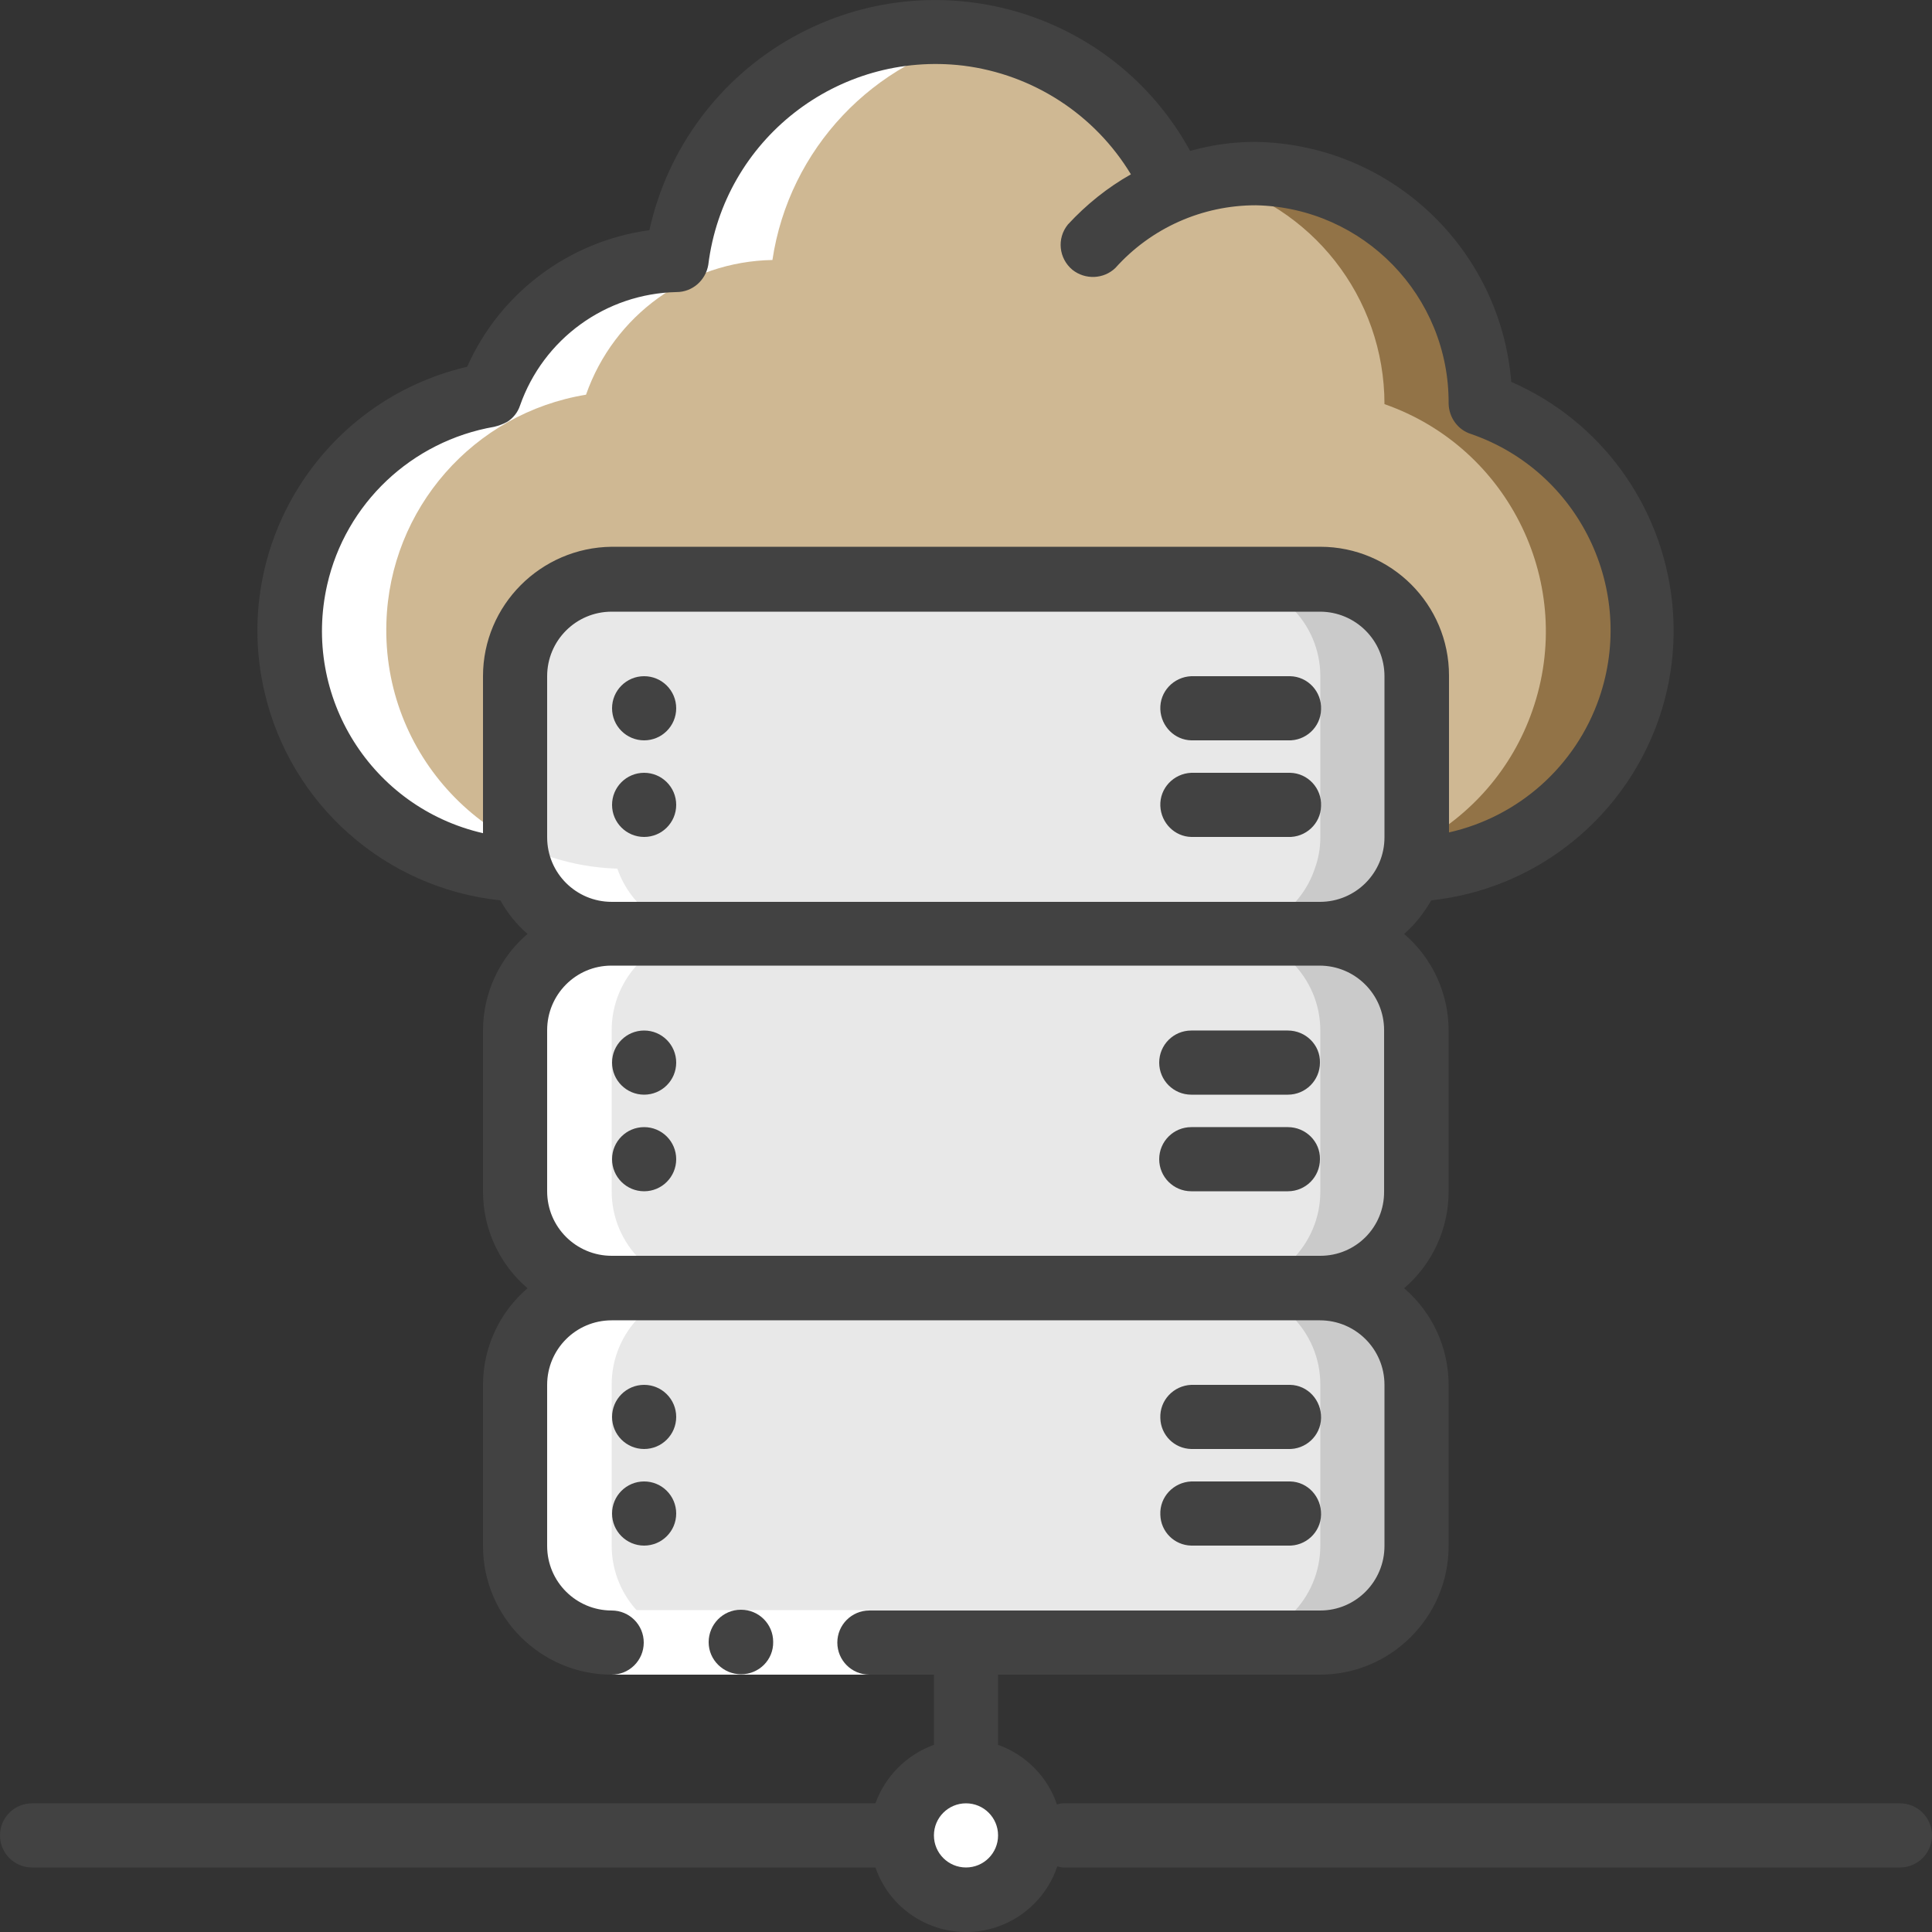
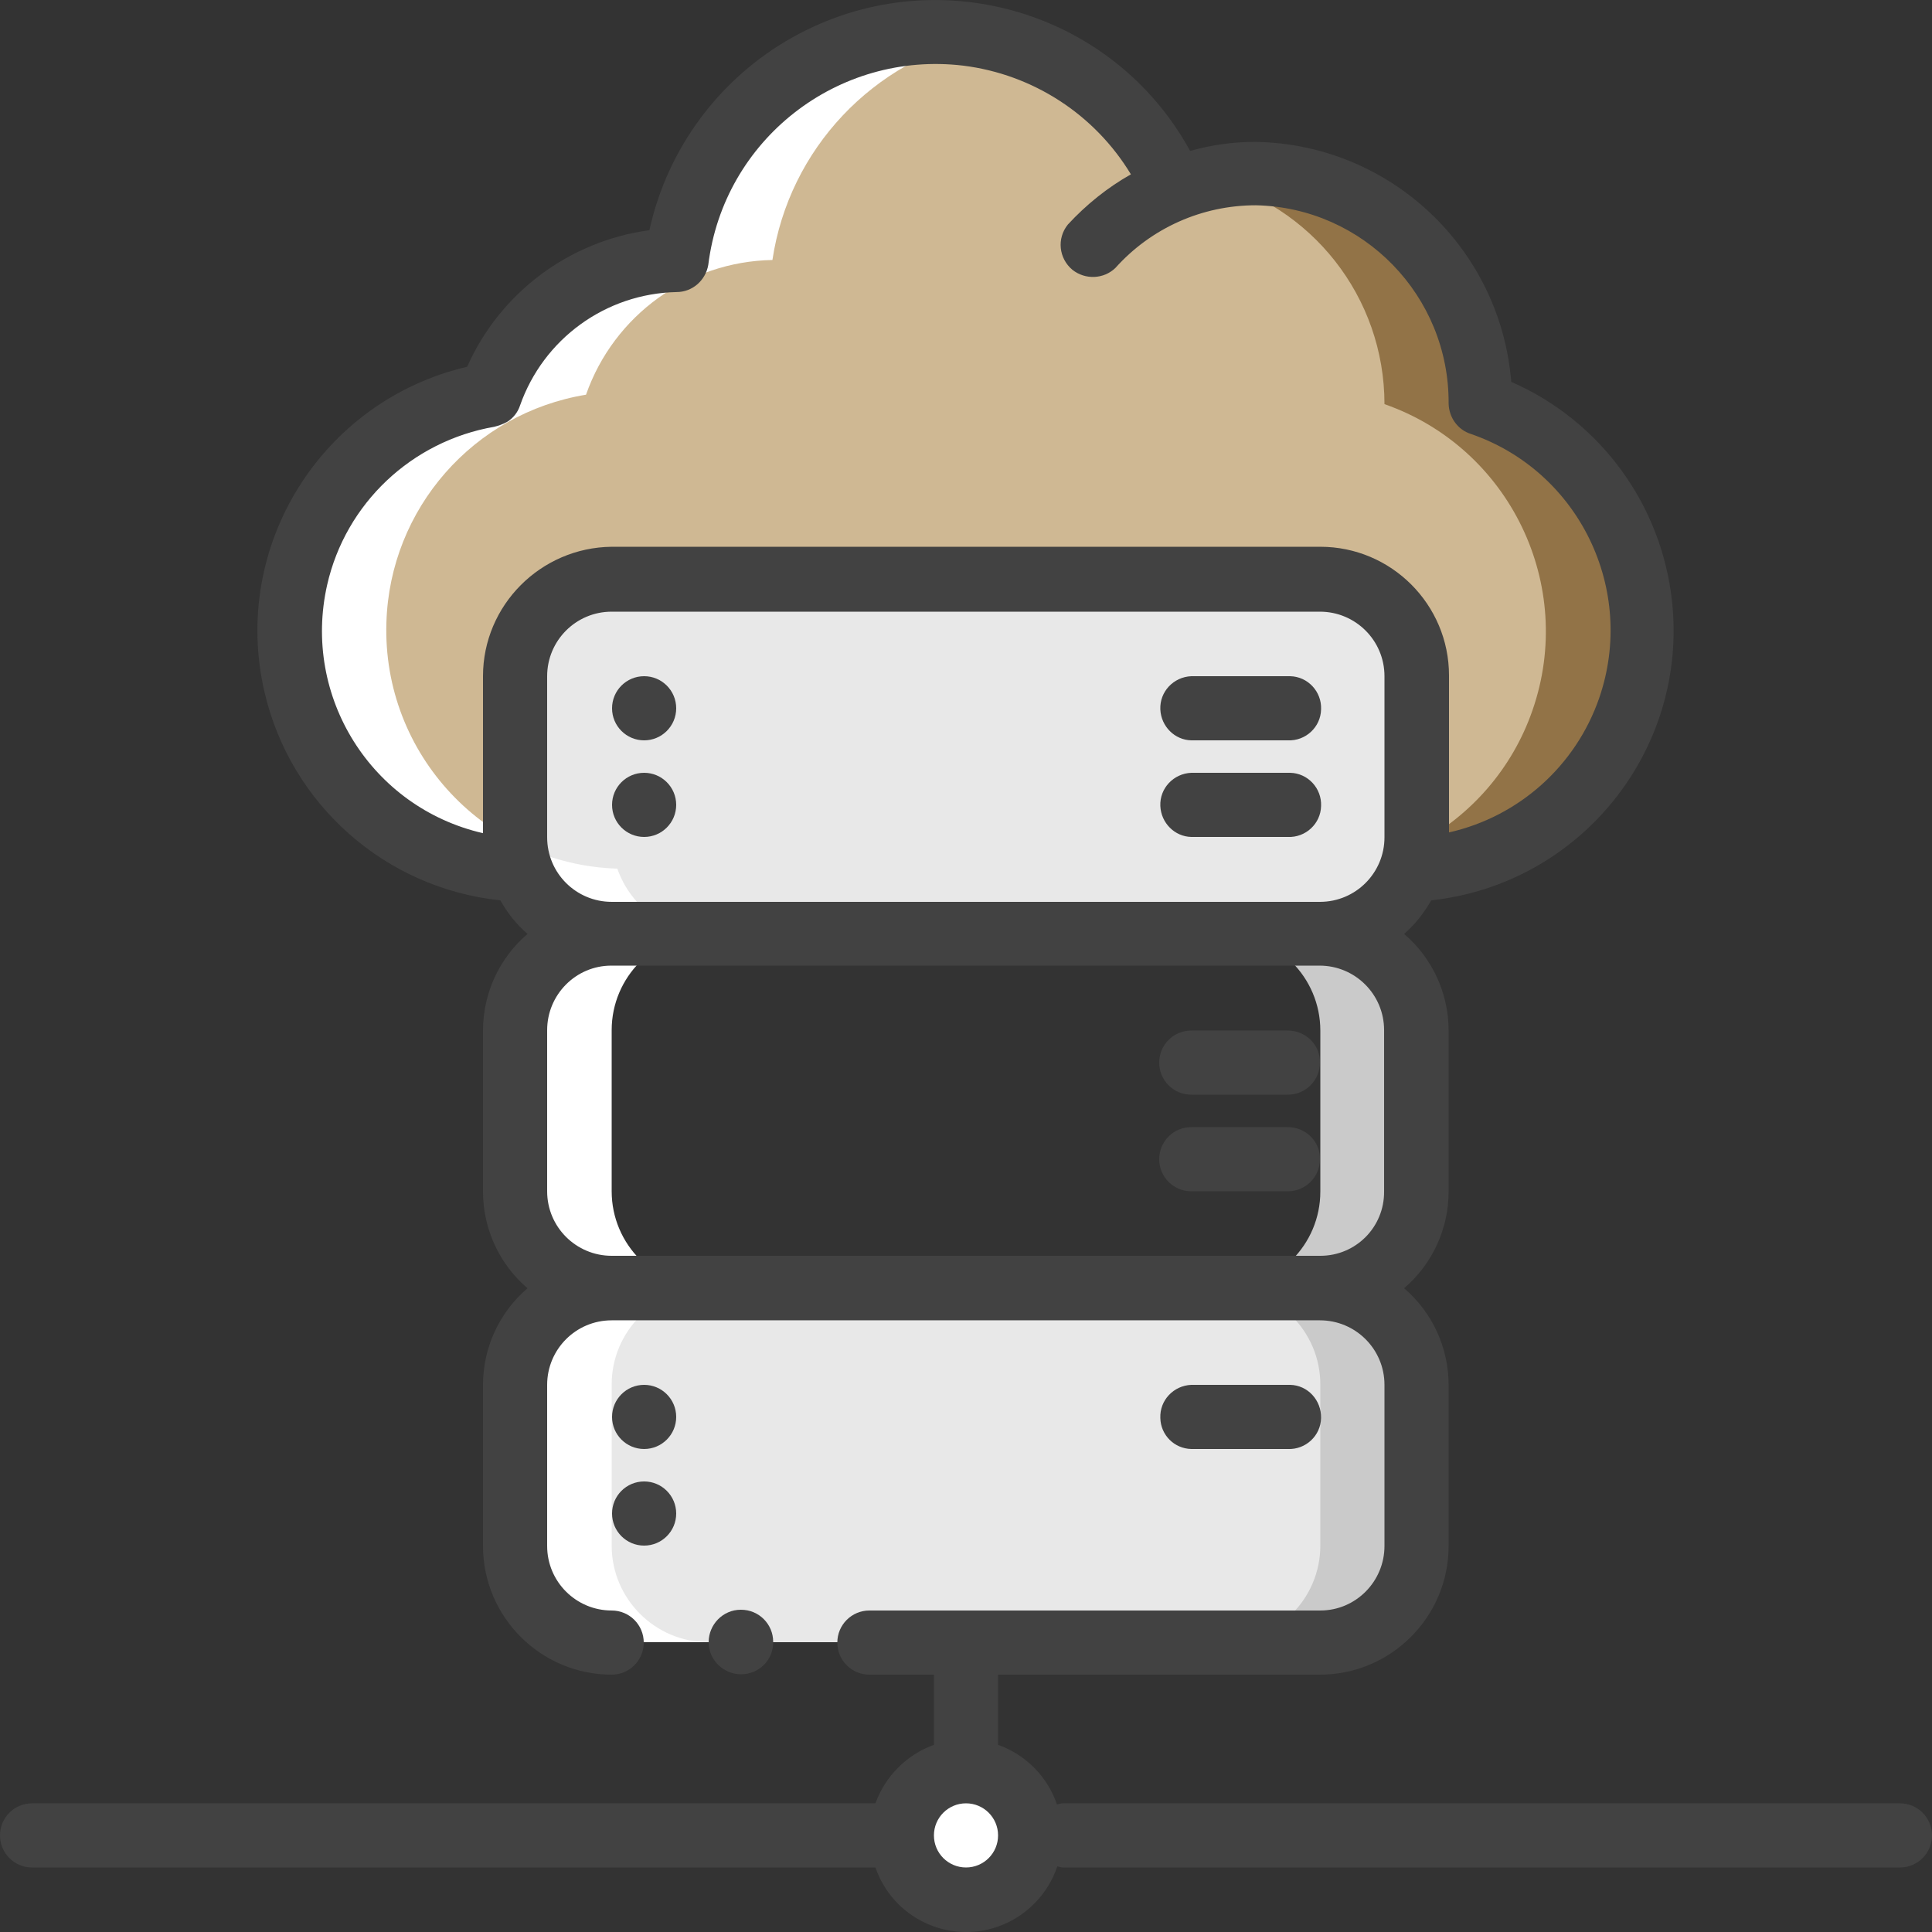
<svg xmlns="http://www.w3.org/2000/svg" enable-background="new 0 0 512 512" viewBox="0 0 512 512">
  <rect x="0" y="0" width="512" height="512" fill="#333333" stroke="none" />
  <path d="m435.2 167.3c.5 34.3-26.9 62.5-61.3 63.1 1-2.7 1.6-5.6 1.5-8.4v-42.7c0-14.1-11.5-25.6-25.6-25.6h-187.7c-14.1 0-25.6 11.5-25.6 25.6v42.7c0 2.9.5 5.7 1.5 8.4-34.9-1.1-62.3-30.3-61.2-65.2.9-30.2 23.1-55.5 52.9-60.4 3.7-10.2 10.3-19.1 19-25.6 8.8-6.5 19.5-10 30.4-10.1 5.1-34.3 34.3-59.9 69-60.4 27.4.2 52.1 16.5 63.2 41.6 6.8-2.7 14.1-4.1 21.4-4.1 33.3.6 59.9 27.8 59.6 61.1 25.9 8.6 43.1 32.8 42.9 60z" fill="#cfb893" />
  <path d="m392.5 107.1c.2-33.3-26.4-60.5-59.7-61.1-4.3 0-8.6.5-12.7 1.5 27.5 6.7 46.8 31.3 46.8 59.6 33.2 11.6 50.8 48 39.2 81.2-5.3 15.3-16.3 28-30.7 35.5-.1 2.2-.6 4.4-1.4 6.5 34.3-.5 61.7-28.7 61.3-63.1.1-27.1-17.1-51.3-42.8-60.1z" fill="#927347" />
  <path d="m375.5 179.2v42.7c0 2.9-.5 5.7-1.5 8.4-3.5 10.3-13.2 17.2-24.1 17.2h-187.8c-10.9 0-20.5-6.9-24.1-17.2-1-2.7-1.6-5.6-1.5-8.4v-42.7c0-14.1 11.5-25.6 25.6-25.6h187.7c14.2 0 25.7 11.5 25.7 25.6z" fill="#e8e8e8" />
-   <path d="m349.9 153.6h-25.6c14.1 0 25.6 11.5 25.6 25.6v42.7c0 2.9-.5 5.7-1.5 8.4-3.5 10.3-13.2 17.2-24.1 17.2h25.6c10.9 0 20.5-6.9 24.1-17.2 1-2.7 1.6-5.6 1.5-8.4v-42.7c0-14.1-11.5-25.6-25.6-25.6z" fill="#cacaca" />
-   <path d="m162.1 247.5h187.7c14.1 0 25.6 11.5 25.6 25.6v42.7c0 14.1-11.5 25.6-25.6 25.6h-187.7c-14.1 0-25.6-11.5-25.6-25.6v-42.7c0-14.2 11.5-25.6 25.6-25.6z" fill="#e8e8e8" />
  <path d="m349.9 247.5h-25.6c14.1 0 25.6 11.5 25.6 25.6v42.7c0 14.1-11.5 25.6-25.6 25.6h25.6c14.1 0 25.6-11.5 25.6-25.6v-42.7c0-14.2-11.5-25.6-25.6-25.6z" fill="#cacaca" />
  <path d="m162.1 341.3h187.7c14.1 0 25.6 11.5 25.6 25.6v42.7c0 14.1-11.5 25.6-25.6 25.6h-187.7c-14.1 0-25.6-11.5-25.6-25.6v-42.7c0-14.1 11.5-25.6 25.6-25.6z" fill="#e8e8e8" />
  <path d="m349.9 341.3h-25.6c14.1 0 25.6 11.5 25.6 25.6v42.7c0 14.1-11.5 25.6-25.6 25.6h25.6c14.1 0 25.6-11.5 25.6-25.6v-42.7c0-14.1-11.5-25.6-25.6-25.6z" fill="#cacaca" />
  <circle cx="256" cy="486.4" fill="#e8edfc" r="17.1" />
  <path d="m256 469.3c-9.4-.1-17.1 7.5-17.2 17-.1 9.4 7.5 17.1 17 17.2 5 0 9.7-2.1 13-5.9-5.7-6.4-5.7-16 0-22.4-3.2-3.7-7.9-5.8-12.8-5.9z" fill="#fff" />
  <path d="m136.5 366.9v42.7c0 14.1 11.5 25.6 25.6 25.6h25.6c-14.1 0-25.6-11.5-25.6-25.6v-42.7c0-14.1 11.5-25.6 25.6-25.6-14.1 0-25.6-11.5-25.6-25.6v-42.7c0-14.1 11.5-25.6 25.6-25.6-10.9 0-20.5-6.9-24.1-17.2-34.9-1.1-62.3-30.3-61.2-65.2.9-30.2 23.1-55.5 52.9-60.4 7.4-21.1 27.1-35.3 49.4-35.7 4.4-29.4 26.7-53 55.8-59.2-4.1-.8-8.3-1.2-12.5-1.3-34.6.6-63.8 26.3-68.8 60.6-22.3.4-42 14.7-49.4 35.8-34.5 5.6-57.8 38.2-52.1 72.6 4.9 29.8 30.2 52 60.4 52.9 3.5 10.3 13.2 17.2 24.1 17.2-14.1 0-25.6 11.5-25.6 25.6v42.7c0 14.1 11.5 25.6 25.6 25.6-14.2 0-25.6 11.4-25.7 25.5z" fill="#fff" />
  <circle cx="170.7" cy="187.7" fill="#424242" r="8.5" />
  <circle cx="170.7" cy="213.3" fill="#424242" r="8.5" />
-   <circle cx="170.7" cy="281.6" fill="#424242" r="8.5" />
-   <circle cx="170.7" cy="307.2" fill="#424242" r="8.5" />
-   <path d="m162.1 426.7h68.3v17.1h-68.3z" fill="#fff" />
+   <path d="m162.1 426.7h68.3h-68.3z" fill="#fff" />
  <g fill="#424242">
    <circle cx="170.7" cy="375.5" r="8.5" />
    <circle cx="170.7" cy="401.1" r="8.5" />
    <path d="m341.3 179.2h-25.6c-4.7.2-8.4 4.1-8.2 8.8.2 4.5 3.8 8.1 8.2 8.2h25.6c4.7.2 8.7-3.5 8.8-8.2.2-4.7-3.5-8.7-8.2-8.8-.2 0-.4 0-.6 0z" />
    <path d="m341.3 204.8h-25.6c-4.7.2-8.4 4.1-8.2 8.8.2 4.5 3.8 8.1 8.2 8.2h25.6c4.7.2 8.7-3.5 8.8-8.2.2-4.7-3.5-8.7-8.2-8.8-.2 0-.4 0-.6 0z" />
    <path d="m341.3 273.1h-25.6c-4.7 0-8.5 3.8-8.5 8.5s3.8 8.5 8.5 8.5h25.6c4.7 0 8.5-3.8 8.5-8.5.1-4.7-3.8-8.5-8.5-8.5z" />
    <path d="m341.3 298.7h-25.6c-4.7 0-8.5 3.8-8.5 8.5s3.8 8.5 8.5 8.5h25.6c4.7 0 8.5-3.8 8.5-8.5.1-4.7-3.8-8.5-8.5-8.5z" />
    <path d="m196.4 443.7c-4.7 0-8.6-3.8-8.6-8.5s3.8-8.6 8.5-8.6h.1c4.7 0 8.5 3.8 8.5 8.5.1 4.8-3.8 8.6-8.5 8.6z" />
    <path d="m315.7 384h25.6c4.7.2 8.7-3.5 8.8-8.2s-3.5-8.7-8.2-8.8c-.2 0-.4 0-.6 0h-25.6c-4.7.2-8.4 4.1-8.2 8.8.1 4.5 3.7 8.1 8.2 8.2z" />
-     <path d="m315.7 409.6h25.6c4.7.2 8.7-3.5 8.8-8.2s-3.5-8.7-8.2-8.8c-.2 0-.4 0-.6 0h-25.6c-4.7.2-8.4 4.1-8.2 8.8.1 4.5 3.7 8.1 8.2 8.2z" />
    <path d="m503.5 477.9h-221.9c-.5 0-1 .2-1.5.3-2.5-7.4-8.3-13.2-15.6-15.8v-18.6h85.3c18.8 0 34.1-15.3 34.1-34.1v-42.7c0-9.8-4.3-19.2-11.8-25.6 7.5-6.4 11.8-15.8 11.8-25.6v-42.7c0-9.8-4.3-19.2-11.8-25.6 2.9-2.5 5.3-5.6 7.2-8.9 39.5-4.3 68.1-39.8 63.8-79.3-2.8-25.6-19-47.8-42.6-58.1-2.9-35.5-32.2-63.1-67.9-63.6-5.8 0-11.6.8-17.2 2.4-20.6-37.6-67.8-51-105.2-30.2-19.4 10.8-33.3 29.4-38.1 51.2-21.3 2.9-39.6 16.6-48.3 36.2-38.6 9-62.7 47.6-53.7 86.2 6.9 29.8 32 52 62.5 55.2 1.9 3.4 4.3 6.4 7.2 8.9-7.5 6.4-11.8 15.8-11.8 25.6v42.7c0 9.8 4.3 19.2 11.8 25.6-7.5 6.4-11.8 15.8-11.8 25.6v42.7c0 18.8 15.3 34.1 34.1 34.1 4.7 0 8.5-3.8 8.5-8.5s-3.8-8.5-8.5-8.5c-9.4 0-17.1-7.6-17.1-17.1v-42.7c0-9.4 7.6-17.1 17.1-17.1h187.7c9.4 0 17.1 7.6 17.1 17.1v42.7c0 9.4-7.6 17.1-17 17.1h-119.5c-4.7 0-8.5 3.8-8.5 8.5s3.8 8.5 8.5 8.5h17.1v18.6c-7.2 2.6-12.9 8.3-15.5 15.5h-223.5c-4.7 0-8.5 3.8-8.5 8.5s3.8 8.5 8.5 8.5h223.5c4.6 13.3 19.1 20.3 32.4 15.7 7.4-2.6 13.3-8.5 15.8-16 .5.1 1 .3 1.5.3h221.8c4.7 0 8.5-3.8 8.5-8.5s-3.8-8.5-8.5-8.5zm-136.6-256c0 9.4-7.6 17.1-17.1 17.1h-187.7c-9.4 0-17.1-7.6-17.1-17.1v-42.7c0-9.4 7.6-17.1 17.1-17.1h187.7c9.4 0 17.1 7.6 17.1 17.1zm-238.9-42.7v41.6c-29.6-6.8-48-36.2-41.3-65.8 4.9-21.6 22.4-38.1 44.3-41.9 1.2-.3 2.3-.7 3.4-1.3 1.6-1 2.8-2.5 3.4-4.3 6.2-17.7 22.7-29.7 41.5-30.1 4.2 0 7.7-3.1 8.4-7.2 4.1-33.2 34.3-56.8 67.6-52.8 18.4 2.3 34.8 12.9 44.4 28.8-6.2 3.5-11.8 8-16.7 13.3-3 3.7-2.4 9 1.2 12 3.4 2.7 8.3 2.5 11.4-.5 9.5-10.6 23-16.6 37.2-16.6 28.6.6 51.3 24.1 51.1 52.6.1 3.6 2.4 6.9 5.9 8 28.7 9.9 43.9 41.3 34 70-6.2 17.9-21.2 31.4-39.8 35.6v-41.6c0-18.8-15.3-34.1-34.1-34.1h-187.8c-18.8.2-34.1 15.5-34.1 34.3zm221.9 153.6h-187.8c-9.4 0-17.1-7.6-17.1-17.1v-42.7c0-9.4 7.6-17.1 17-17.1h187.7c9.4 0 17.1 7.6 17.1 17.1v42.7c.1 9.5-7.5 17.1-16.9 17.1zm-93.9 162.1c-4.7 0-8.5-3.8-8.5-8.5s3.8-8.5 8.5-8.5 8.5 3.8 8.5 8.5c0 4.7-3.8 8.5-8.5 8.5z" />
  </g>
</svg>